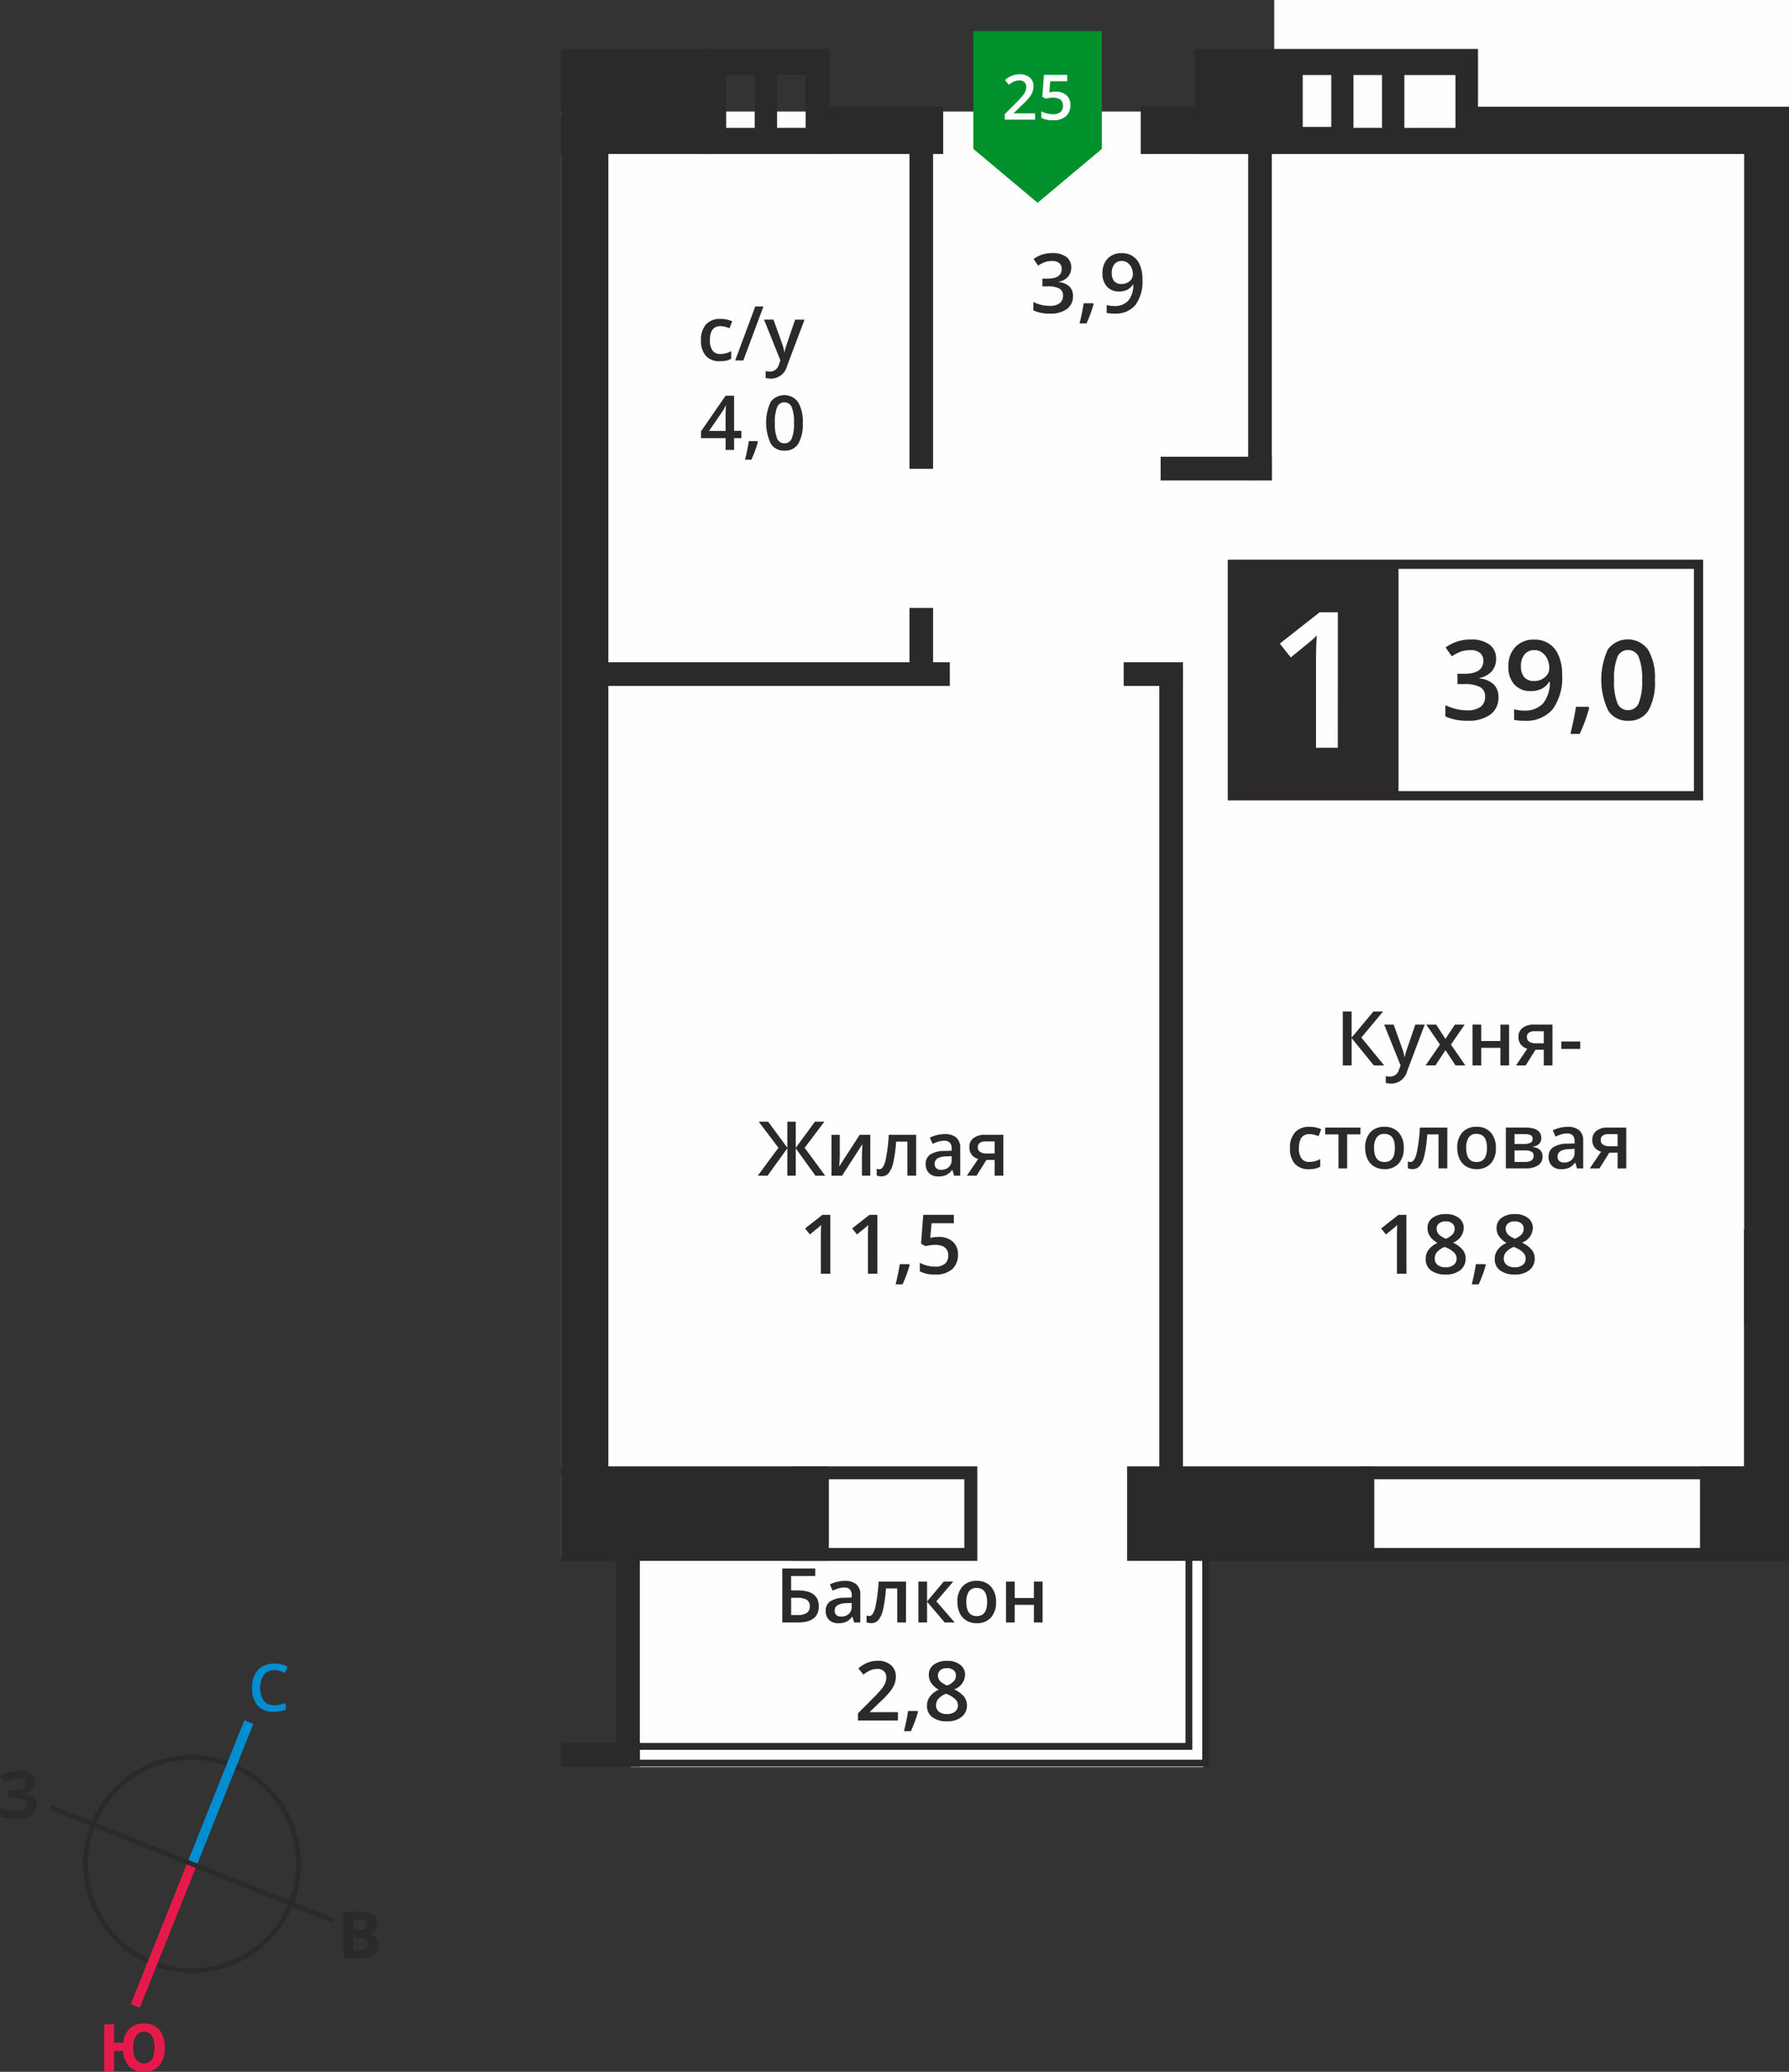
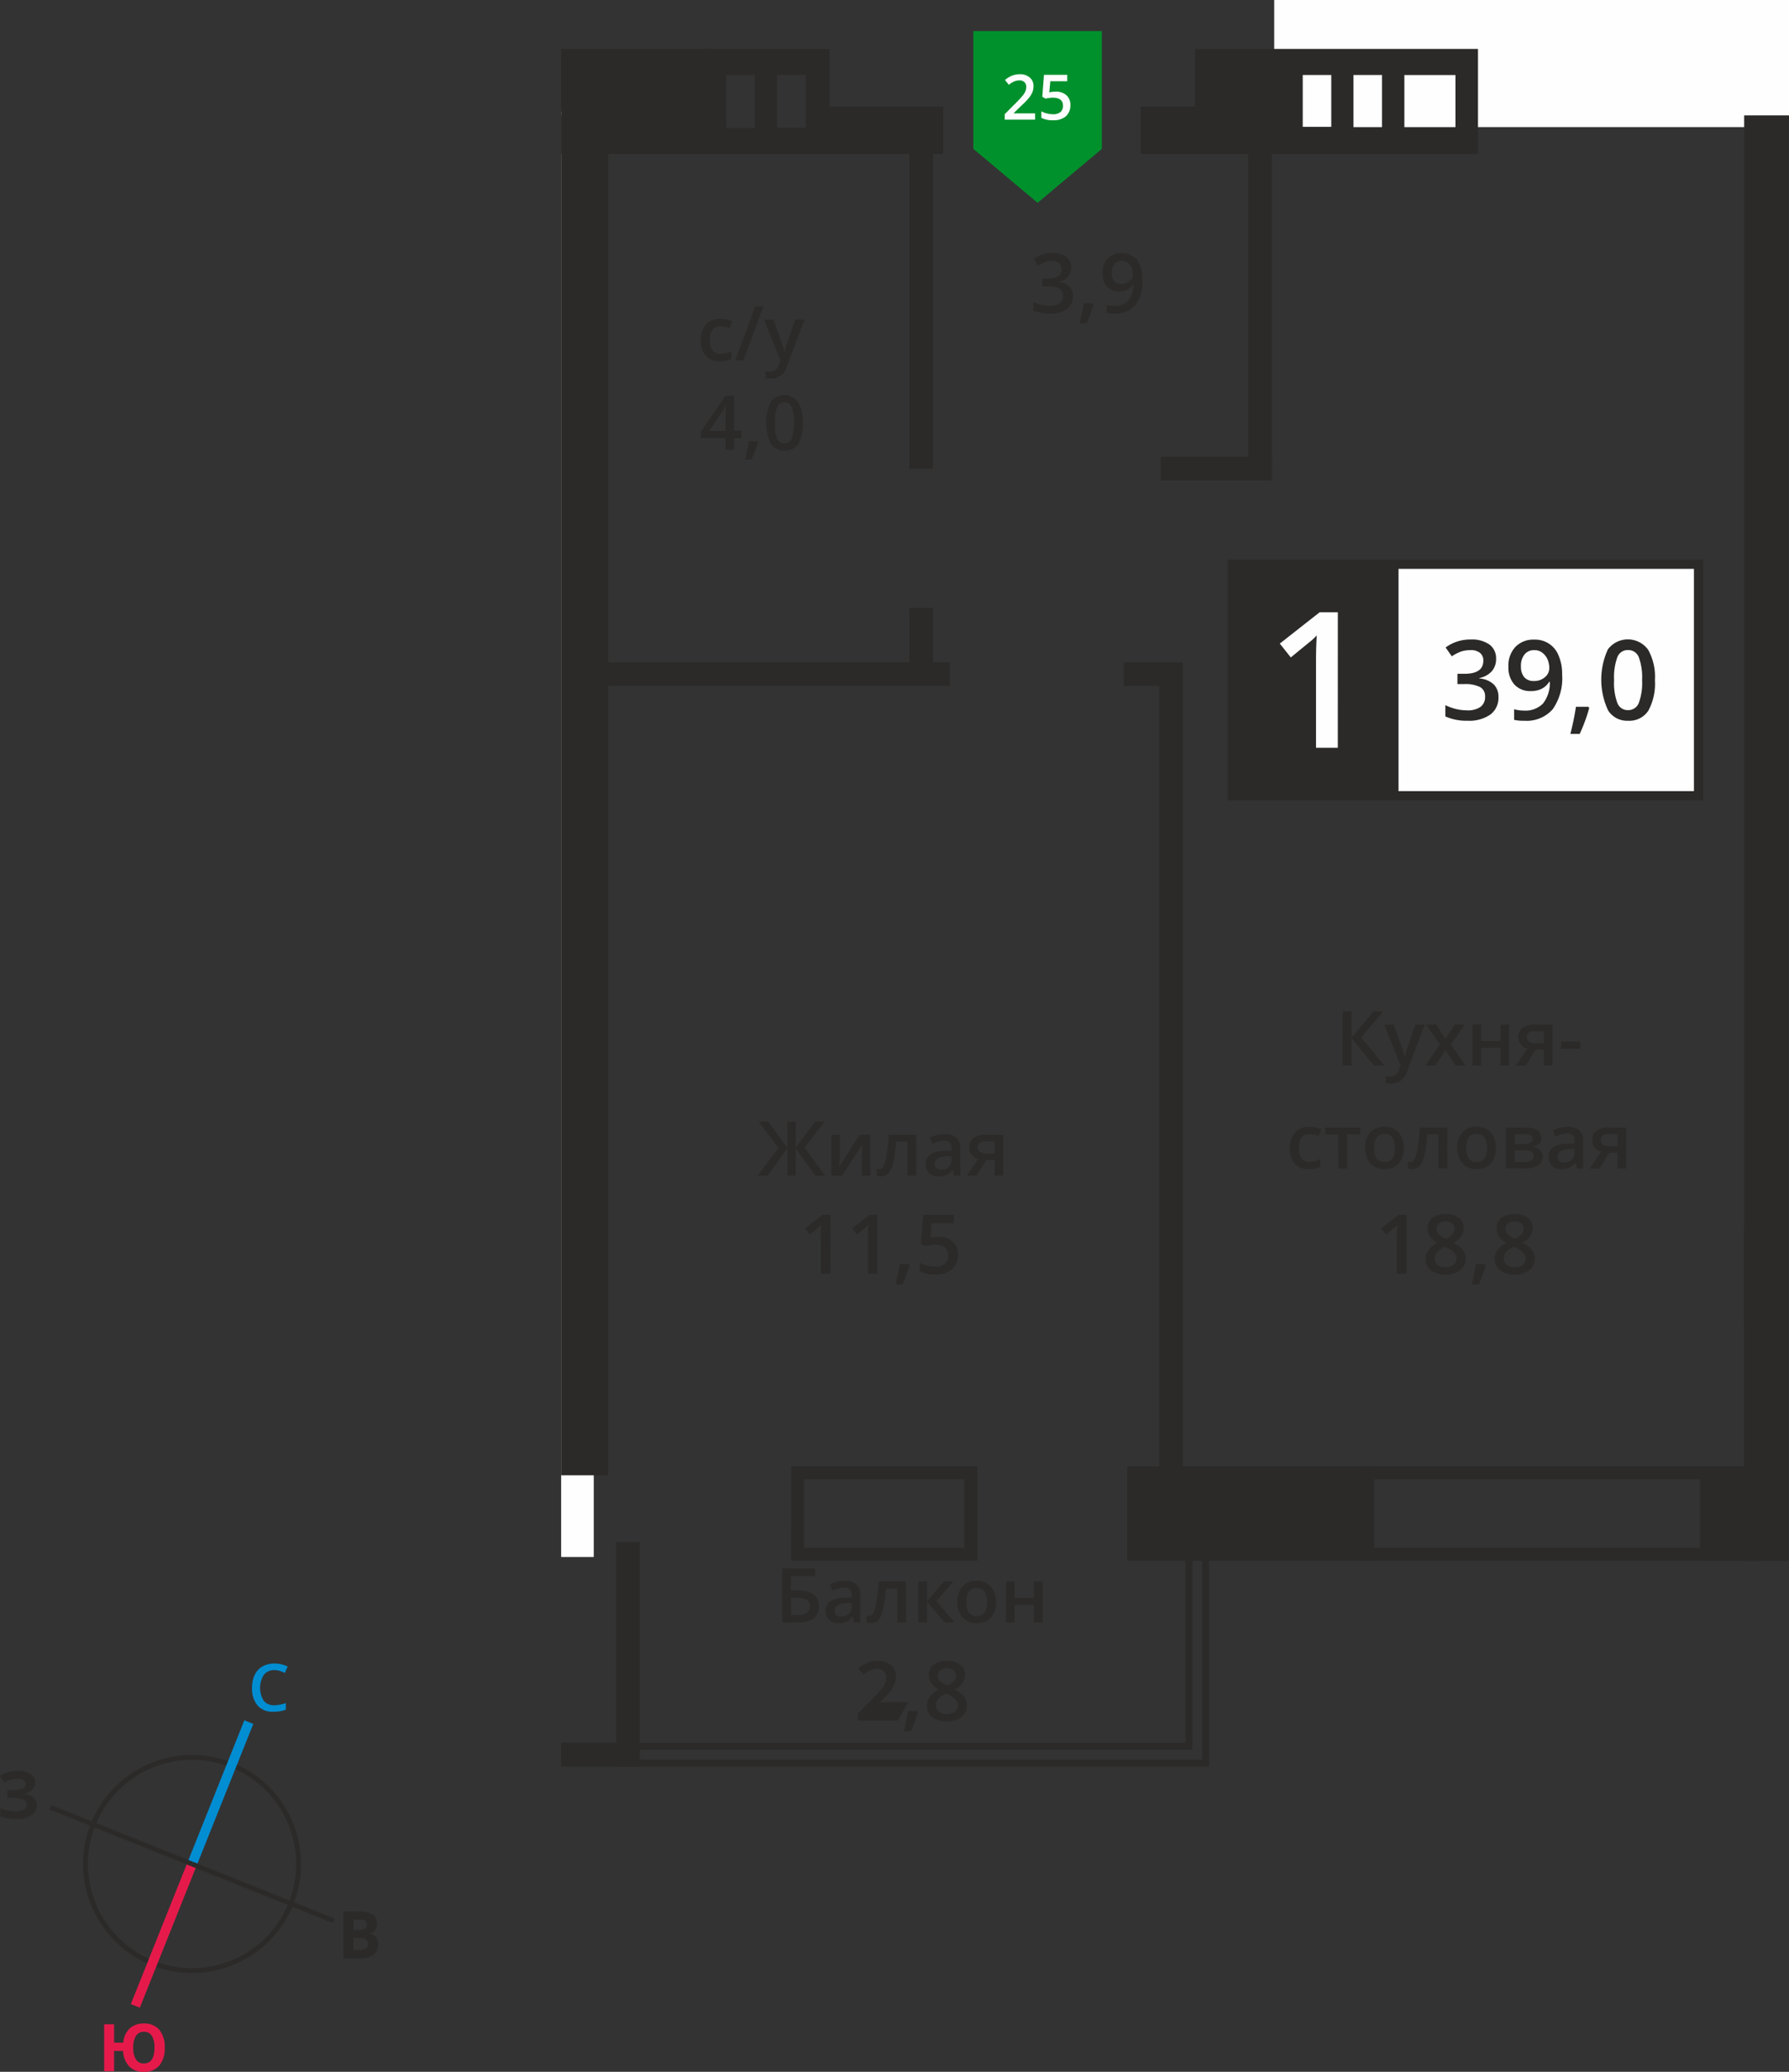
<svg xmlns="http://www.w3.org/2000/svg" id="Слой_1" data-name="Слой 1" viewBox="0 0 260.451 301.47">
  <rect x="0" y="0" width="260.451" height="301.47" fill="#333333" stroke="none" />
  <title>19b_1s_4f_#25</title>
  <polygon points="260.451 191.375 257.261 191.375 257.261 18.495 185.505 18.495 185.505 0 260.451 0 260.451 191.375" style="fill:#fefefe;fill-rule:evenodd" />
  <rect x="81.695" y="16.227" width="4.747" height="210.332" style="fill:#fefefe" />
-   <polygon points="85.991 16.227 257.692 16.227 257.692 226.56 175.162 226.56 175.162 257.136 91.836 257.136 91.836 226.56 85.991 226.56 85.991 16.227" style="fill:#fefefe;fill-rule:evenodd" />
  <rect x="164.094" y="213.375" width="35.963" height="13.75" style="fill:#2b2a29" />
  <rect x="253.923" y="178.938" width="6.528" height="13.75" style="fill:#2b2a29" />
  <rect x="253.923" y="178.938" width="6.528" height="13.75" style="fill:#2b2a29" />
-   <rect x="81.695" y="213.375" width="38.977" height="13.75" style="fill:#2b2a29" />
  <rect x="253.923" y="178.938" width="6.528" height="48.187" style="fill:#2b2a29" />
  <path d="M233.32,350.68H210v10H233.32Zm-25.206-1.874h27.093v13.751H208.115Z" transform="translate(-92.927 -135.432)" style="fill:#2b2a29;fill-rule:evenodd" />
  <path d="M346.866,350.68H292.984v10h53.881ZM291.1,348.805h57.656v13.751H291.1Z" transform="translate(-92.927 -135.432)" style="fill:#2b2a29;fill-rule:evenodd" />
  <rect x="247.493" y="213.375" width="12.958" height="13.75" style="fill:#2b2a29" />
  <rect x="81.695" y="7.122" width="21.913" height="15.283" style="fill:#2b2a29" />
  <path d="M304.819,154.04v-7.688h-7.438v7.688Zm-10.691-.011v-7.688h-4.156v7.688Zm-7.387-.126V146.34h-4.156V153.9ZM266.9,157.837h41.2V142.554H266.9Z" transform="translate(-92.927 -135.432)" style="fill:#2b2a29;fill-rule:evenodd" />
  <path d="M198.645,154.04v-7.688H202.8v7.688Zm7.41-.011v-7.688h4.157v7.688Zm7.637,3.809H195.364V142.554h18.328Z" transform="translate(-92.927 -135.432)" style="fill:#2b2a29;fill-rule:evenodd" />
  <rect x="81.695" y="16.792" width="6.875" height="197.88" style="fill:#2b2a29" />
  <rect x="253.923" y="16.792" width="6.528" height="197.88" style="fill:#2b2a29" />
  <rect x="119.387" y="15.53" width="17.929" height="6.875" style="fill:#2b2a29" />
  <rect x="166.074" y="15.53" width="20.366" height="6.875" style="fill:#2b2a29" />
-   <rect x="214.633" y="15.53" width="45.818" height="6.875" style="fill:#2b2a29" />
  <rect x="132.406" y="20.401" width="3.437" height="47.813" style="fill:#2b2a29" />
  <rect x="181.718" y="22.088" width="3.438" height="47.813" style="fill:#2b2a29" />
  <rect x="132.406" y="88.465" width="3.437" height="9.937" style="fill:#2b2a29" />
  <rect x="168.782" y="97.089" width="3.438" height="119.625" style="fill:#2b2a29" />
  <rect x="163.594" y="96.37" width="8.625" height="3.438" style="fill:#2b2a29" />
  <rect x="168.969" y="66.464" width="16.188" height="3.438" style="fill:#2b2a29" />
  <rect x="86.531" y="96.37" width="51.75" height="3.438" style="fill:#2b2a29" />
  <rect x="81.695" y="253.619" width="11.458" height="3.438" style="fill:#2b2a29" />
  <rect x="89.715" y="224.399" width="3.437" height="32.657" style="fill:#2b2a29" />
  <polygon points="176.026 257.056 176.026 220.249 172.588 220.249 172.588 253.617 81.695 253.617 81.695 254.618 173.588 254.617 173.588 221.25 175.026 221.25 175.026 253.617 175.026 256.056 81.695 256.056 81.695 257.056 176.026 257.056" style="fill:#2b2a29;fill-rule:evenodd" />
  <polygon points="160.413 21.672 160.409 21.672 155.736 25.588 151.059 29.509 146.383 25.588 141.71 21.672 141.706 21.672 141.706 21.669 141.706 4.518 160.413 4.518 160.413 21.669 160.413 21.672" style="fill:#00912c;fill-rule:evenodd" />
  <path d="M246.621,148.77a2.239,2.239,0,0,1,1.561.52,1.824,1.824,0,0,1,.575,1.424,2.111,2.111,0,0,1-.648,1.634,2.741,2.741,0,0,1-1.862.584,3.507,3.507,0,0,1-1.716-.356v-.949a3.208,3.208,0,0,0,.831.319,3.816,3.816,0,0,0,.867.109,1.64,1.64,0,0,0,1.086-.319,1.146,1.146,0,0,0,.365-.922c0-.776-.493-1.168-1.488-1.168a3,3,0,0,0-.52.046c-.2.027-.383.055-.539.091l-.465-.274.246-3.186H248.3v.931h-2.465l-.146,1.616c.109-.018.228-.046.383-.064a3.188,3.188,0,0,1,.548-.036m-3,4.071H239.2v-.794l1.68-1.689a12.8,12.8,0,0,0,.986-1.077,2.709,2.709,0,0,0,.356-.6,1.676,1.676,0,0,0,.109-.6.888.888,0,0,0-.265-.694.989.989,0,0,0-.73-.255,1.946,1.946,0,0,0-.721.137,3.218,3.218,0,0,0-.812.5l-.566-.694a3.725,3.725,0,0,1,1.059-.648,3.052,3.052,0,0,1,1.086-.192,2.131,2.131,0,0,1,1.461.475,1.605,1.605,0,0,1,.548,1.278,2.366,2.366,0,0,1-.155.84,3.522,3.522,0,0,1-.484.812,10.436,10.436,0,0,1-1.1,1.141l-1.132,1.1v.046h3.095Z" transform="translate(-92.927 -135.432)" style="fill:#fefefe" />
  <path d="M230.314,365.576H231.7l-2.453,2.86,2.662,3.08h-1.452l-2.563-3.014v3.014h-1.265v-5.94h1.265v2.882Zm-5.489,5.94h-1.276v-4.95H221.91a19.49,19.49,0,0,1-.407,2.981,3.782,3.782,0,0,1-.66,1.573,1.32,1.32,0,0,1-1.067.495,1.818,1.818,0,0,1-.693-.121v-.99a1.016,1.016,0,0,0,.4.077c.363,0,.649-.407.869-1.232a23.754,23.754,0,0,0,.484-3.773h3.993Zm-9.427-.858a1.558,1.558,0,0,0,1.1-.385,1.362,1.362,0,0,0,.418-1.078v-.517l-.759.033a2.648,2.648,0,0,0-1.3.3.9.9,0,0,0-.407.814.772.772,0,0,0,.242.616A1,1,0,0,0,215.4,370.658Zm1.881.858-.253-.825h-.044a2.378,2.378,0,0,1-.869.737,2.682,2.682,0,0,1-1.111.2,1.853,1.853,0,0,1-1.364-.473,1.768,1.768,0,0,1-.5-1.342,1.6,1.6,0,0,1,.682-1.386,3.886,3.886,0,0,1,2.079-.506l1.023-.033v-.319a1.2,1.2,0,0,0-.264-.847,1.045,1.045,0,0,0-.825-.286,2.819,2.819,0,0,0-.869.132,6.586,6.586,0,0,0-.814.319l-.407-.9a4.628,4.628,0,0,1,1.056-.385,4.89,4.89,0,0,1,1.089-.132,2.525,2.525,0,0,1,1.705.495,1.937,1.937,0,0,1,.583,1.551v4Zm-9.174-1.078h.924a2.318,2.318,0,0,0,1.353-.308,1.109,1.109,0,0,0,.429-.979,1.041,1.041,0,0,0-.429-.935,2.923,2.923,0,0,0-1.507-.286h-.77Zm4.026-1.287c0,1.573-1.012,2.365-3.025,2.365h-2.288v-7.854h4.8v1.1H208.1v2.09h.935C211.1,366.852,212.131,367.622,212.131,369.151Z" transform="translate(-92.927 -135.432)" style="fill:#2b2a29" />
  <path d="M240.65,365.576v2.387h2.794v-2.387h1.265v5.94h-1.265v-2.563H240.65v2.563h-1.265v-5.94Zm-7.04,2.959c0,1.375.506,2.057,1.518,2.057s1.507-.682,1.507-2.057c0-1.353-.506-2.035-1.518-2.035a1.27,1.27,0,0,0-1.144.528A2.629,2.629,0,0,0,233.61,368.535Zm4.323,0a3.23,3.23,0,0,1-.748,2.277,2.684,2.684,0,0,1-2.079.814,2.786,2.786,0,0,1-1.463-.374,2.506,2.506,0,0,1-.99-1.089,3.62,3.62,0,0,1-.341-1.628,3.2,3.2,0,0,1,.737-2.255,2.709,2.709,0,0,1,2.09-.814,2.645,2.645,0,0,1,2.046.825A3.271,3.271,0,0,1,237.933,368.535Z" transform="translate(-92.927 -135.432)" style="fill:#2b2a29" />
-   <path d="M226.572,384.524a18.023,18.023,0,0,1-1.032,2.808h-1.008c.264-1.056.468-2.04.6-2.94h1.356Zm-2.928,1.26h-5.808V384.74l2.208-2.22a16.821,16.821,0,0,0,1.3-1.416,3.567,3.567,0,0,0,.468-.792,2.2,2.2,0,0,0,.144-.792,1.167,1.167,0,0,0-.348-.912,1.3,1.3,0,0,0-.96-.336,2.563,2.563,0,0,0-.948.18,4.247,4.247,0,0,0-1.068.66l-.744-.912a4.886,4.886,0,0,1,1.392-.852,4.014,4.014,0,0,1,1.428-.252,2.8,2.8,0,0,1,1.92.624,2.111,2.111,0,0,1,.72,1.68,3.1,3.1,0,0,1-.2,1.1,4.624,4.624,0,0,1-.636,1.068,13.732,13.732,0,0,1-1.44,1.5l-1.488,1.44v.06h4.068Z" transform="translate(-92.927 -135.432)" style="fill:#2b2a29" />
+   <path d="M226.572,384.524a18.023,18.023,0,0,1-1.032,2.808h-1.008c.264-1.056.468-2.04.6-2.94h1.356Zm-2.928,1.26h-5.808V384.74l2.208-2.22a16.821,16.821,0,0,0,1.3-1.416,3.567,3.567,0,0,0,.468-.792,2.2,2.2,0,0,0,.144-.792,1.167,1.167,0,0,0-.348-.912,1.3,1.3,0,0,0-.96-.336,2.563,2.563,0,0,0-.948.18,4.247,4.247,0,0,0-1.068.66l-.744-.912a4.886,4.886,0,0,1,1.392-.852,4.014,4.014,0,0,1,1.428-.252,2.8,2.8,0,0,1,1.92.624,2.111,2.111,0,0,1,.72,1.68,3.1,3.1,0,0,1-.2,1.1,4.624,4.624,0,0,1-.636,1.068,13.732,13.732,0,0,1-1.44,1.5v.06h4.068Z" transform="translate(-92.927 -135.432)" style="fill:#2b2a29" />
  <path d="M230.772,378.164a1.453,1.453,0,0,0-.936.288.959.959,0,0,0-.36.792,1.124,1.124,0,0,0,.132.54,1.3,1.3,0,0,0,.372.444,4.558,4.558,0,0,0,.828.468,2.6,2.6,0,0,0,1-.66,1.191,1.191,0,0,0,.288-.792.959.959,0,0,0-.36-.792,1.477,1.477,0,0,0-.96-.288m-1.572,5.4a1.137,1.137,0,0,0,.432.948,1.781,1.781,0,0,0,1.152.336,1.807,1.807,0,0,0,1.176-.348,1.158,1.158,0,0,0,.42-.948,1.2,1.2,0,0,0-.384-.864,3.545,3.545,0,0,0-1.176-.732l-.168-.072a2.867,2.867,0,0,0-1.116.744A1.425,1.425,0,0,0,229.2,383.564Zm1.584-6.456a2.964,2.964,0,0,1,1.932.564,1.8,1.8,0,0,1,.708,1.488,2.357,2.357,0,0,1-1.584,2.1,4.138,4.138,0,0,1,1.44,1.056,2.057,2.057,0,0,1,.42,1.248,2.113,2.113,0,0,1-.78,1.7,3.26,3.26,0,0,1-2.112.636,3.475,3.475,0,0,1-2.16-.6,2,2,0,0,1-.768-1.692,2.1,2.1,0,0,1,.408-1.284,3.189,3.189,0,0,1,1.308-1.02,3.3,3.3,0,0,1-1.116-1,2.065,2.065,0,0,1-.336-1.164,1.762,1.762,0,0,1,.732-1.488A3.077,3.077,0,0,1,230.784,377.108Z" transform="translate(-92.927 -135.432)" style="fill:#2b2a29" />
  <rect x="179.412" y="82.108" width="67.87" height="33.682" style="fill:#fefefe" />
  <path d="M339.539,218.21h-66.53v32.342h66.53Zm-67.2-1.34h68.54v35.022h-69.21V216.871Z" transform="translate(-92.927 -135.432)" style="fill:#2b2a29" />
  <path d="M327.915,234.4a8.321,8.321,0,0,0,.483,3.349,1.611,1.611,0,0,0,1.546,1.014,1.639,1.639,0,0,0,1.562-1.031,8.337,8.337,0,0,0,.483-3.333,8.481,8.481,0,0,0-.483-3.349,1.639,1.639,0,0,0-1.562-1.031,1.611,1.611,0,0,0-1.546,1.014,8.465,8.465,0,0,0-.483,3.366m5.942,0a8.225,8.225,0,0,1-.966,4.46,3.3,3.3,0,0,1-2.947,1.449,3.256,3.256,0,0,1-2.9-1.5,10.545,10.545,0,0,1-.032-8.889,3.64,3.64,0,0,1,5.862.064A8.071,8.071,0,0,1,333.858,234.4Zm-9.565,4.058a24.175,24.175,0,0,1-1.385,3.768h-1.353c.354-1.417.628-2.737.805-3.945h1.82Zm-7.955-8.422a1.767,1.767,0,0,0-1.466.628,2.624,2.624,0,0,0-.515,1.755,2.36,2.36,0,0,0,.467,1.546,1.821,1.821,0,0,0,1.449.564,2.34,2.34,0,0,0,1.578-.564,1.693,1.693,0,0,0,.628-1.3,3.2,3.2,0,0,0-.258-1.3,2.43,2.43,0,0,0-.773-.966A1.8,1.8,0,0,0,316.338,230.034Zm4.01,3.527a7.85,7.85,0,0,1-1.369,5.072,5.035,5.035,0,0,1-4.122,1.675,6.428,6.428,0,0,1-1.5-.129v-1.546a5.241,5.241,0,0,0,1.4.193,3.593,3.593,0,0,0,2.8-1.015,4.81,4.81,0,0,0,1-3.156h-.1a2.769,2.769,0,0,1-1.111,1.014,3.526,3.526,0,0,1-1.546.322,3.117,3.117,0,0,1-2.4-.95,3.7,3.7,0,0,1-.87-2.609,3.97,3.97,0,0,1,1.014-2.866,3.627,3.627,0,0,1,2.754-1.063,3.645,3.645,0,0,1,3.543,2.335A6.624,6.624,0,0,1,320.347,233.561Zm-9.613-2.27a2.688,2.688,0,0,1-.628,1.819,3.337,3.337,0,0,1-1.8.982v.064a3.445,3.445,0,0,1,2.077.853,2.478,2.478,0,0,1,.693,1.836,3.01,3.01,0,0,1-1.175,2.56,5.37,5.37,0,0,1-3.334.9,7.411,7.411,0,0,1-3.22-.628v-1.643a7.07,7.07,0,0,0,1.546.564,6.916,6.916,0,0,0,1.578.193,3.259,3.259,0,0,0,2-.5,1.789,1.789,0,0,0,.66-1.53,1.465,1.465,0,0,0-.725-1.352,4.7,4.7,0,0,0-2.3-.435h-1v-1.5h1.015c1.836,0,2.754-.628,2.754-1.9a1.383,1.383,0,0,0-.483-1.143,2.125,2.125,0,0,0-1.417-.4,4.638,4.638,0,0,0-1.256.177,6.269,6.269,0,0,0-1.433.725l-.9-1.288a6.047,6.047,0,0,1,3.672-1.159,4.406,4.406,0,0,1,2.721.741A2.471,2.471,0,0,1,310.734,231.29Z" transform="translate(-92.927 -135.432)" style="fill:#2b2a29" />
  <rect x="179.412" y="82.109" width="23.942" height="33.681" style="fill:#2b2a29" />
  <rect x="179.412" y="82.109" width="23.942" height="33.681" style="fill:none;stroke:#2b2a29;stroke-miterlimit:22.926;stroke-width:0.5px" />
  <path d="M287.693,244.237h-3.175V231.51c0-1.518.055-2.733.111-3.617a9.622,9.622,0,0,1-.745.718c-.3.249-1.325,1.077-3.037,2.485l-1.6-2.016,5.8-4.555h2.65Z" transform="translate(-92.927 -135.432)" style="fill:#fefefe" />
  <path d="M320.224,288.057v-1.078h2.761v1.078Zm-5-1.727a.754.754,0,0,0,.341.682,1.682,1.682,0,0,0,.935.231h1.177v-1.76H316.3a1.339,1.339,0,0,0-.8.22A.738.738,0,0,0,315.22,286.33Zm-.187,4.136h-1.408l1.65-2.431a1.831,1.831,0,0,1-.946-.616,1.727,1.727,0,0,1-.341-1.1,1.579,1.579,0,0,1,.605-1.32,2.549,2.549,0,0,1,1.639-.473h2.706v5.94h-1.265v-2.288h-1.2Zm-6.468-5.94v2.387h2.794v-2.387h1.265v5.94h-1.265V287.9h-2.794v2.563H307.3v-5.94Zm-6.006,2.9-1.991-2.9h1.441l1.353,2.079,1.364-2.079h1.43l-2,2.9,2.1,3.036h-1.43l-1.463-2.222-1.463,2.222h-1.43Zm-8.118-2.9h1.375l1.21,3.366a6.563,6.563,0,0,1,.363,1.353h.044a5.151,5.151,0,0,1,.176-.715c.088-.286.539-1.617,1.364-4h1.364l-2.541,6.732a2.409,2.409,0,0,1-2.31,1.848,4.009,4.009,0,0,1-.814-.088v-1a2.876,2.876,0,0,0,.649.066,1.342,1.342,0,0,0,1.287-1.056l.22-.561Zm0,5.94h-1.507l-3.234-3.982v3.982h-1.287v-7.854H289.7v3.806l3.179-3.806h1.408l-3.168,3.795Z" transform="translate(-92.927 -135.432)" style="fill:#2b2a29" />
  <path d="M290.989,299.506v.99h-1.936v4.95h-1.265V300.5h-1.936v-.99Zm-7.513,6.05a2.573,2.573,0,0,1-2.046-.792,3.241,3.241,0,0,1-.7-2.255,3.293,3.293,0,0,1,.737-2.31,2.689,2.689,0,0,1,2.112-.8,4.022,4.022,0,0,1,1.694.352l-.385,1.012a3.725,3.725,0,0,0-1.32-.308c-1.023,0-1.54.682-1.54,2.046a2.456,2.456,0,0,0,.385,1.5,1.3,1.3,0,0,0,1.122.506,3.261,3.261,0,0,0,1.6-.418v1.1a2.385,2.385,0,0,1-.715.286A4.577,4.577,0,0,1,283.476,305.556Z" transform="translate(-92.927 -135.432)" style="fill:#2b2a29" />
  <path d="M325.97,301.31a.754.754,0,0,0,.341.682,1.682,1.682,0,0,0,.935.231h1.177v-1.76h-1.375a1.34,1.34,0,0,0-.8.22.738.738,0,0,0-.275.627m-.187,4.136h-1.408l1.65-2.431a1.831,1.831,0,0,1-.946-.616,1.727,1.727,0,0,1-.341-1.1,1.58,1.58,0,0,1,.6-1.32,2.549,2.549,0,0,1,1.639-.473h2.706v5.94h-1.265v-2.288h-1.2Zm-5.148-.858a1.558,1.558,0,0,0,1.1-.385,1.362,1.362,0,0,0,.418-1.078v-.517l-.759.033a2.648,2.648,0,0,0-1.3.3.9.9,0,0,0-.407.814.773.773,0,0,0,.242.616A1,1,0,0,0,320.636,304.588Zm1.881.858-.253-.825h-.044a2.379,2.379,0,0,1-.869.737,2.682,2.682,0,0,1-1.111.2,1.854,1.854,0,0,1-1.364-.473,1.769,1.769,0,0,1-.5-1.342,1.6,1.6,0,0,1,.682-1.386,3.887,3.887,0,0,1,2.079-.506l1.023-.033V301.5a1.2,1.2,0,0,0-.264-.847,1.045,1.045,0,0,0-.825-.286,2.82,2.82,0,0,0-.869.132,6.589,6.589,0,0,0-.814.319l-.407-.9a4.629,4.629,0,0,1,1.056-.385,4.892,4.892,0,0,1,1.089-.132,2.525,2.525,0,0,1,1.705.495,1.937,1.937,0,0,1,.583,1.551v4Zm-6.468-4.312a.545.545,0,0,0-.275-.517,1.8,1.8,0,0,0-.825-.154h-1.529v1.43h1.342a2.2,2.2,0,0,0,.957-.165A.605.605,0,0,0,316.048,301.134Zm.154,2.486a.649.649,0,0,0-.33-.616,2.142,2.142,0,0,0-1-.176h-1.452v1.683H314.9C315.773,304.511,316.2,304.214,316.2,303.62Zm1.111-2.6c0,.7-.407,1.122-1.232,1.276v.044a1.794,1.794,0,0,1,1.056.429,1.252,1.252,0,0,1,.363.924,1.5,1.5,0,0,1-.638,1.3,3.281,3.281,0,0,1-1.87.451h-2.838v-5.94h2.827C316.532,299.506,317.313,300.012,317.313,301.024Zm-10.934,1.441c0,1.375.506,2.057,1.518,2.057s1.507-.682,1.507-2.057c0-1.353-.506-2.035-1.518-2.035a1.27,1.27,0,0,0-1.144.528A2.628,2.628,0,0,0,306.379,302.465Zm4.323,0a3.231,3.231,0,0,1-.748,2.277,2.684,2.684,0,0,1-2.079.814,2.787,2.787,0,0,1-1.463-.374,2.506,2.506,0,0,1-.99-1.089,3.62,3.62,0,0,1-.341-1.628,3.2,3.2,0,0,1,.737-2.255,2.709,2.709,0,0,1,2.09-.814,2.645,2.645,0,0,1,2.046.825A3.271,3.271,0,0,1,310.7,302.465Zm-7.073,2.981h-1.276V300.5h-1.639a19.484,19.484,0,0,1-.407,2.981,3.783,3.783,0,0,1-.66,1.573,1.32,1.32,0,0,1-1.067.495,1.818,1.818,0,0,1-.693-.121v-.99a1.015,1.015,0,0,0,.4.077c.363,0,.649-.407.869-1.232a23.733,23.733,0,0,0,.484-3.773h3.993Zm-10.659-2.981c0,1.375.506,2.057,1.518,2.057S296,303.84,296,302.465c0-1.353-.506-2.035-1.518-2.035a1.27,1.27,0,0,0-1.144.528A2.628,2.628,0,0,0,292.97,302.465Zm4.323,0a3.23,3.23,0,0,1-.748,2.277,2.684,2.684,0,0,1-2.079.814,2.787,2.787,0,0,1-1.463-.374,2.506,2.506,0,0,1-.99-1.089,3.619,3.619,0,0,1-.341-1.628,3.2,3.2,0,0,1,.737-2.255,2.709,2.709,0,0,1,2.09-.814,2.645,2.645,0,0,1,2.046.825A3.271,3.271,0,0,1,297.293,302.465Z" transform="translate(-92.927 -135.432)" style="fill:#2b2a29" />
  <path d="M313.428,313.152a1.453,1.453,0,0,0-.936.288.959.959,0,0,0-.36.792,1.124,1.124,0,0,0,.132.54,1.3,1.3,0,0,0,.372.444,4.559,4.559,0,0,0,.828.468,2.6,2.6,0,0,0,1-.66,1.191,1.191,0,0,0,.288-.792.959.959,0,0,0-.36-.792,1.477,1.477,0,0,0-.96-.288m-1.572,5.4a1.137,1.137,0,0,0,.432.948,1.781,1.781,0,0,0,1.152.336,1.807,1.807,0,0,0,1.176-.348,1.158,1.158,0,0,0,.42-.948,1.2,1.2,0,0,0-.384-.864,3.545,3.545,0,0,0-1.176-.732l-.168-.072a2.866,2.866,0,0,0-1.116.744A1.425,1.425,0,0,0,311.856,318.552Zm1.584-6.456a2.964,2.964,0,0,1,1.932.564,1.8,1.8,0,0,1,.708,1.488,2.357,2.357,0,0,1-1.584,2.1,4.138,4.138,0,0,1,1.44,1.056,2.057,2.057,0,0,1,.42,1.248,2.113,2.113,0,0,1-.78,1.7,3.26,3.26,0,0,1-2.112.636,3.475,3.475,0,0,1-2.16-.6,2,2,0,0,1-.768-1.692,2.1,2.1,0,0,1,.408-1.284,3.189,3.189,0,0,1,1.308-1.02,3.3,3.3,0,0,1-1.116-1,2.065,2.065,0,0,1-.336-1.164,1.762,1.762,0,0,1,.732-1.488A3.077,3.077,0,0,1,313.44,312.1Zm-4.212,7.416a18.024,18.024,0,0,1-1.032,2.808h-1.008c.264-1.056.468-2.04.6-2.94h1.356Zm-5.856-6.36a1.453,1.453,0,0,0-.936.288.959.959,0,0,0-.36.792,1.124,1.124,0,0,0,.132.54,1.3,1.3,0,0,0,.372.444,4.559,4.559,0,0,0,.828.468,2.6,2.6,0,0,0,1-.66,1.191,1.191,0,0,0,.288-.792.959.959,0,0,0-.36-.792A1.477,1.477,0,0,0,303.372,313.152Zm-1.572,5.4a1.137,1.137,0,0,0,.432.948,1.781,1.781,0,0,0,1.152.336,1.807,1.807,0,0,0,1.176-.348,1.158,1.158,0,0,0,.42-.948,1.2,1.2,0,0,0-.384-.864,3.545,3.545,0,0,0-1.176-.732l-.168-.072a2.867,2.867,0,0,0-1.116.744A1.425,1.425,0,0,0,301.8,318.552Zm1.584-6.456a2.964,2.964,0,0,1,1.932.564,1.8,1.8,0,0,1,.708,1.488,2.357,2.357,0,0,1-1.584,2.1,4.138,4.138,0,0,1,1.44,1.056,2.057,2.057,0,0,1,.42,1.248,2.113,2.113,0,0,1-.78,1.7,3.26,3.26,0,0,1-2.112.636,3.475,3.475,0,0,1-2.16-.6,2,2,0,0,1-.768-1.692,2.1,2.1,0,0,1,.408-1.284,3.189,3.189,0,0,1,1.308-1.02,3.3,3.3,0,0,1-1.116-1,2.065,2.065,0,0,1-.336-1.164,1.762,1.762,0,0,1,.732-1.488A3.077,3.077,0,0,1,303.384,312.1Zm-5.7,8.676H296.3V315.24c0-.66.024-1.188.048-1.572a4.17,4.17,0,0,1-.324.312c-.132.108-.576.468-1.32,1.08l-.7-.876,2.52-1.98h1.152Z" transform="translate(-92.927 -135.432)" style="fill:#2b2a29" />
  <path d="M235.281,302.368a.754.754,0,0,0,.341.682,1.682,1.682,0,0,0,.935.231h1.177v-1.76h-1.375a1.339,1.339,0,0,0-.8.22.738.738,0,0,0-.275.627m-.187,4.136h-1.408l1.65-2.431a1.831,1.831,0,0,1-.946-.616,1.727,1.727,0,0,1-.341-1.1,1.579,1.579,0,0,1,.6-1.32,2.549,2.549,0,0,1,1.639-.473H239v5.94h-1.265v-2.288h-1.2Zm-5.148-.858a1.558,1.558,0,0,0,1.1-.385,1.362,1.362,0,0,0,.418-1.078v-.517l-.759.033a2.649,2.649,0,0,0-1.3.3.9.9,0,0,0-.407.814.773.773,0,0,0,.242.616A1,1,0,0,0,229.947,305.646Zm1.881.858-.253-.825h-.044a2.379,2.379,0,0,1-.869.737,2.682,2.682,0,0,1-1.111.2,1.854,1.854,0,0,1-1.364-.473,1.768,1.768,0,0,1-.5-1.342,1.6,1.6,0,0,1,.682-1.386,3.887,3.887,0,0,1,2.079-.506l1.023-.033v-.319a1.2,1.2,0,0,0-.264-.847,1.045,1.045,0,0,0-.825-.286,2.82,2.82,0,0,0-.869.132,6.591,6.591,0,0,0-.814.319l-.407-.9a4.629,4.629,0,0,1,1.056-.385,4.892,4.892,0,0,1,1.089-.132,2.525,2.525,0,0,1,1.7.495,1.936,1.936,0,0,1,.583,1.551v4Zm-5.522,0h-1.276v-4.95H223.39a19.467,19.467,0,0,1-.407,2.981,3.78,3.78,0,0,1-.66,1.573,1.319,1.319,0,0,1-1.067.495,1.818,1.818,0,0,1-.693-.121v-.99a1.016,1.016,0,0,0,.4.077c.363,0,.649-.407.869-1.232a23.753,23.753,0,0,0,.484-3.773h3.993Zm-11.121-5.94v3.047c0,.352-.033.869-.088,1.562l2.981-4.609h1.551v5.94h-1.221v-2.992c0-.165.011-.429.033-.8s.033-.638.044-.8l-2.97,4.6h-1.54v-5.94Zm-8.932,1.881-2.871-3.8h1.375l2.794,3.806V298.65h1.221v3.806l2.794-3.806h1.375l-2.871,3.8,2.992,4.059h-1.419l-2.871-3.982V306.5h-1.221v-3.982L204.68,306.5h-1.43Z" transform="translate(-92.927 -135.432)" style="fill:#2b2a29" />
  <path d="M229.583,315.42a2.945,2.945,0,0,1,2.052.684,2.4,2.4,0,0,1,.756,1.872,2.775,2.775,0,0,1-.852,2.148,3.6,3.6,0,0,1-2.448.768,4.607,4.607,0,0,1-2.256-.468v-1.248a4.213,4.213,0,0,0,1.092.42,5.018,5.018,0,0,0,1.14.144,2.158,2.158,0,0,0,1.428-.42,1.506,1.506,0,0,0,.48-1.212c0-1.02-.648-1.536-1.956-1.536a3.955,3.955,0,0,0-.684.06c-.264.036-.5.072-.708.12l-.612-.36.324-4.188h4.452v1.224h-3.24l-.192,2.124c.144-.024.3-.06.5-.084a4.159,4.159,0,0,1,.72-.048m-4.224,4.092a18.02,18.02,0,0,1-1.032,2.808h-1.008c.264-1.056.468-2.04.6-2.94h1.356Zm-4.692,1.26h-1.38V315.24c0-.66.024-1.188.048-1.572a4.171,4.171,0,0,1-.324.312c-.132.108-.576.468-1.32,1.08l-.7-.876,2.52-1.98h1.152Zm-6.852,0h-1.38V315.24c0-.66.024-1.188.048-1.572a4.171,4.171,0,0,1-.324.312c-.132.108-.576.468-1.32,1.08l-.7-.876,2.52-1.98h1.152Z" transform="translate(-92.927 -135.432)" style="fill:#2b2a29" />
  <path d="M256.262,173.41a1.316,1.316,0,0,0-1.092.468,1.955,1.955,0,0,0-.384,1.308,1.76,1.76,0,0,0,.348,1.152,1.357,1.357,0,0,0,1.08.42,1.742,1.742,0,0,0,1.176-.42,1.261,1.261,0,0,0,.468-.972,2.385,2.385,0,0,0-.192-.972,1.808,1.808,0,0,0-.576-.72,1.339,1.339,0,0,0-.828-.264m2.988,2.628a5.851,5.851,0,0,1-1.02,3.78,3.752,3.752,0,0,1-3.072,1.248,4.807,4.807,0,0,1-1.116-.1v-1.152a3.919,3.919,0,0,0,1.044.144,2.678,2.678,0,0,0,2.088-.756,3.586,3.586,0,0,0,.744-2.352h-.072a2.065,2.065,0,0,1-.828.756,2.628,2.628,0,0,1-1.152.24,2.323,2.323,0,0,1-1.788-.708,2.757,2.757,0,0,1-.648-1.944,2.959,2.959,0,0,1,.756-2.136,2.7,2.7,0,0,1,2.052-.792,2.716,2.716,0,0,1,2.64,1.74A4.939,4.939,0,0,1,259.25,176.038Zm-7.116,3.648a18.021,18.021,0,0,1-1.032,2.808h-1.008c.264-1.056.468-2.04.6-2.94h1.356Zm-3.252-5.34a2,2,0,0,1-.468,1.356,2.488,2.488,0,0,1-1.344.732v.048a2.565,2.565,0,0,1,1.548.636,1.846,1.846,0,0,1,.516,1.368,2.243,2.243,0,0,1-.876,1.908,4,4,0,0,1-2.484.672,5.519,5.519,0,0,1-2.4-.468v-1.224a5.279,5.279,0,0,0,1.152.42,5.152,5.152,0,0,0,1.176.144,2.428,2.428,0,0,0,1.488-.372,1.333,1.333,0,0,0,.492-1.14,1.092,1.092,0,0,0-.54-1.008,3.5,3.5,0,0,0-1.716-.324h-.744v-1.116h.756c1.368,0,2.052-.468,2.052-1.416a1.031,1.031,0,0,0-.36-.852,1.583,1.583,0,0,0-1.056-.3,3.462,3.462,0,0,0-.936.132,4.7,4.7,0,0,0-1.068.54l-.672-.96a4.5,4.5,0,0,1,2.736-.864,3.284,3.284,0,0,1,2.028.552A1.842,1.842,0,0,1,248.882,174.346Z" transform="translate(-92.927 -135.432)" style="fill:#2b2a29" />
  <path d="M205.738,196.962a5.684,5.684,0,0,0,.33,2.288,1.1,1.1,0,0,0,1.056.693,1.119,1.119,0,0,0,1.067-.7,5.694,5.694,0,0,0,.33-2.277,5.792,5.792,0,0,0-.33-2.288,1.119,1.119,0,0,0-1.067-.7,1.1,1.1,0,0,0-1.056.693,5.782,5.782,0,0,0-.33,2.3m4.059,0a5.621,5.621,0,0,1-.66,3.047,2.253,2.253,0,0,1-2.013.99,2.224,2.224,0,0,1-1.98-1.023,7.2,7.2,0,0,1-.022-6.072,2.487,2.487,0,0,1,4,.044A5.513,5.513,0,0,1,209.8,196.962Zm-6.534,2.772a16.538,16.538,0,0,1-.946,2.574h-.924c.242-.968.429-1.87.55-2.695h1.243Zm-4.7-1.606v-1.969c0-.7.022-1.276.055-1.727h-.044a6,6,0,0,1-.473.858l-1.947,2.838Zm2.3,1.045H199.8v1.716h-1.232v-1.716H194.98V198.2l3.586-5.192H199.8v5.115h1.067Z" transform="translate(-92.927 -135.432)" style="fill:#2b2a29" />
  <path d="M204.159,181.941h1.375l1.21,3.366a6.562,6.562,0,0,1,.363,1.353h.044a5.165,5.165,0,0,1,.176-.715c.088-.286.539-1.617,1.364-4h1.364l-2.541,6.732a2.409,2.409,0,0,1-2.31,1.848,4.006,4.006,0,0,1-.814-.088v-1a2.881,2.881,0,0,0,.649.066,1.342,1.342,0,0,0,1.287-1.056l.22-.561Zm-.088-1.914-2.926,7.854h-1.188l2.926-7.854Zm-6.347,7.964a2.573,2.573,0,0,1-2.046-.792,3.24,3.24,0,0,1-.7-2.255,3.293,3.293,0,0,1,.737-2.31,2.689,2.689,0,0,1,2.112-.8,4.022,4.022,0,0,1,1.694.352l-.385,1.012a3.724,3.724,0,0,0-1.32-.308c-1.023,0-1.54.682-1.54,2.046a2.456,2.456,0,0,0,.385,1.5,1.3,1.3,0,0,0,1.122.506,3.259,3.259,0,0,0,1.6-.418v1.1a2.382,2.382,0,0,1-.715.286A4.575,4.575,0,0,1,197.724,187.991Z" transform="translate(-92.927 -135.432)" style="fill:#2b2a29" />
  <circle cx="120.889" cy="406.666" r="15.512" transform="translate(-394.509 232.385) rotate(-68.191)" style="fill:none;stroke:#2b2a29;stroke-miterlimit:22.926;stroke-width:0.705px" />
  <line x1="36.223" y1="250.588" x2="27.962" y2="271.234" style="fill:none;stroke:#008dd2;stroke-miterlimit:22.926;stroke-width:1.41px" />
  <line x1="19.701" y1="291.879" x2="27.962" y2="271.234" style="fill:none;stroke:#e51a4b;stroke-miterlimit:22.926;stroke-width:1.41px" />
  <line x1="7.316" y1="262.973" x2="27.961" y2="271.235" style="fill:none;stroke:#2b2a29;stroke-miterlimit:22.926;stroke-width:0.705px" />
  <line x1="48.606" y1="279.496" x2="27.961" y2="271.235" style="fill:none;stroke:#2b2a29;stroke-miterlimit:22.926;stroke-width:0.705px" />
  <path d="M132.855,378.455a1.838,1.838,0,0,0-1.512.682,3.571,3.571,0,0,0-.021,3.779,1.87,1.87,0,0,0,1.533.644,4.039,4.039,0,0,0,.841-.086c.271-.058.553-.132.844-.221v.959a5.119,5.119,0,0,1-1.819.3,2.908,2.908,0,0,1-2.3-.908,3.8,3.8,0,0,1-.8-2.6,4.2,4.2,0,0,1,.389-1.863,2.772,2.772,0,0,1,1.128-1.222,3.407,3.407,0,0,1,1.732-.425,4.311,4.311,0,0,1,1.934.438l-.4.929a5.664,5.664,0,0,0-.732-.287,2.616,2.616,0,0,0-.811-.124" transform="translate(-92.927 -135.432)" style="fill:#008dd2" />
  <path d="M112.331,433.386a3.089,3.089,0,0,0,.392,1.721,1.293,1.293,0,0,0,1.144.581q1.549,0,1.55-2.3a3.148,3.148,0,0,0-.386-1.722,1.284,1.284,0,0,0-1.147-.583,1.312,1.312,0,0,0-1.16.583,3.09,3.09,0,0,0-.393,1.722m4.579,0a3.874,3.874,0,0,1-.785,2.6,2.814,2.814,0,0,1-2.257.918,2.863,2.863,0,0,1-2.123-.778,3.492,3.492,0,0,1-.9-2.262h-1.308v2.944h-1.447v-6.825h1.447v2.676h1.335a3.234,3.234,0,0,1,.927-2.064,2.92,2.92,0,0,1,2.076-.717,2.8,2.8,0,0,1,2.254.915A3.889,3.889,0,0,1,116.91,433.386Z" transform="translate(-92.927 -135.432)" style="fill:#e51a4b" />
  <path d="M144.373,417.413v1.778h.943a1.392,1.392,0,0,0,.883-.229.838.838,0,0,0,.285-.7q0-.848-1.214-.849Zm0-1.147h.841a1.543,1.543,0,0,0,.852-.181.684.684,0,0,0,.263-.6.6.6,0,0,0-.287-.564,1.852,1.852,0,0,0-.908-.17h-.761Zm-1.447-2.7h2.124a4.088,4.088,0,0,1,2.107.413,1.438,1.438,0,0,1,.657,1.316,1.657,1.657,0,0,1-.287,1,1.146,1.146,0,0,1-.763.472v.046a1.507,1.507,0,0,1,.935.542,1.968,1.968,0,0,1-.387,2.511,2.911,2.911,0,0,1-1.832.523h-2.554Z" transform="translate(-92.927 -135.432)" style="fill:#2b2a29" />
  <path d="M98.062,394.8a1.411,1.411,0,0,1-.467,1.088,2.307,2.307,0,0,1-1.265.546v.027a2.577,2.577,0,0,1,1.44.519,1.378,1.378,0,0,1,.5,1.105,1.731,1.731,0,0,1-.763,1.49,3.567,3.567,0,0,1-2.112.547,6.506,6.506,0,0,1-2.412-.37V398.54a4.38,4.38,0,0,0,1.029.328,5.6,5.6,0,0,0,1.1.119q1.721,0,1.722-1a.765.765,0,0,0-.552-.694,4.275,4.275,0,0,0-1.636-.243h-.64v-1.128h.575a4.425,4.425,0,0,0,1.577-.205.7.7,0,0,0,.494-.682.641.641,0,0,0-.309-.559,1.69,1.69,0,0,0-.932-.208,3.474,3.474,0,0,0-1.857.556l-.631-.967a4.282,4.282,0,0,1,1.238-.566,5.481,5.481,0,0,1,1.451-.18,3.049,3.049,0,0,1,1.781.467,1.434,1.434,0,0,1,.664,1.227" transform="translate(-92.927 -135.432)" style="fill:#2b2a29" />
</svg>